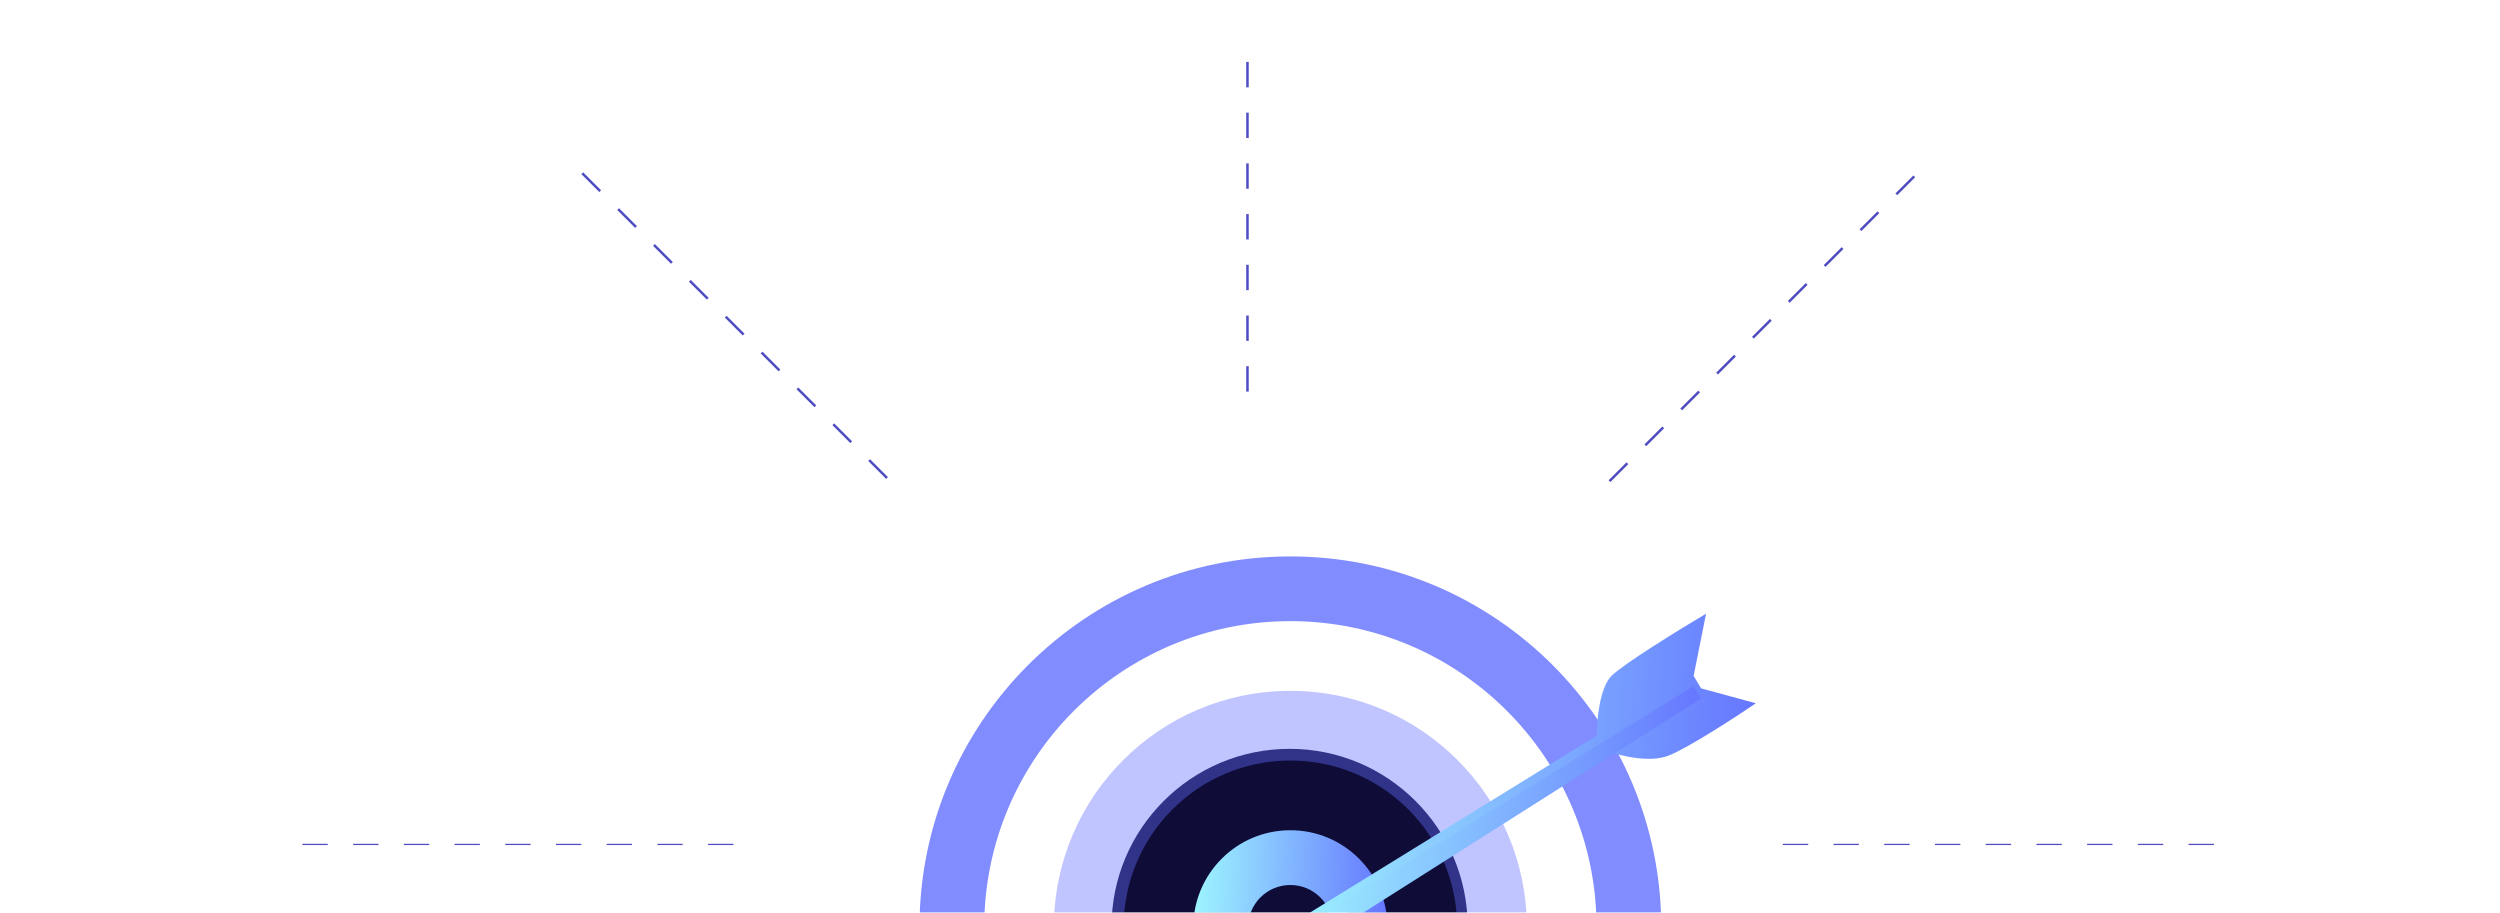
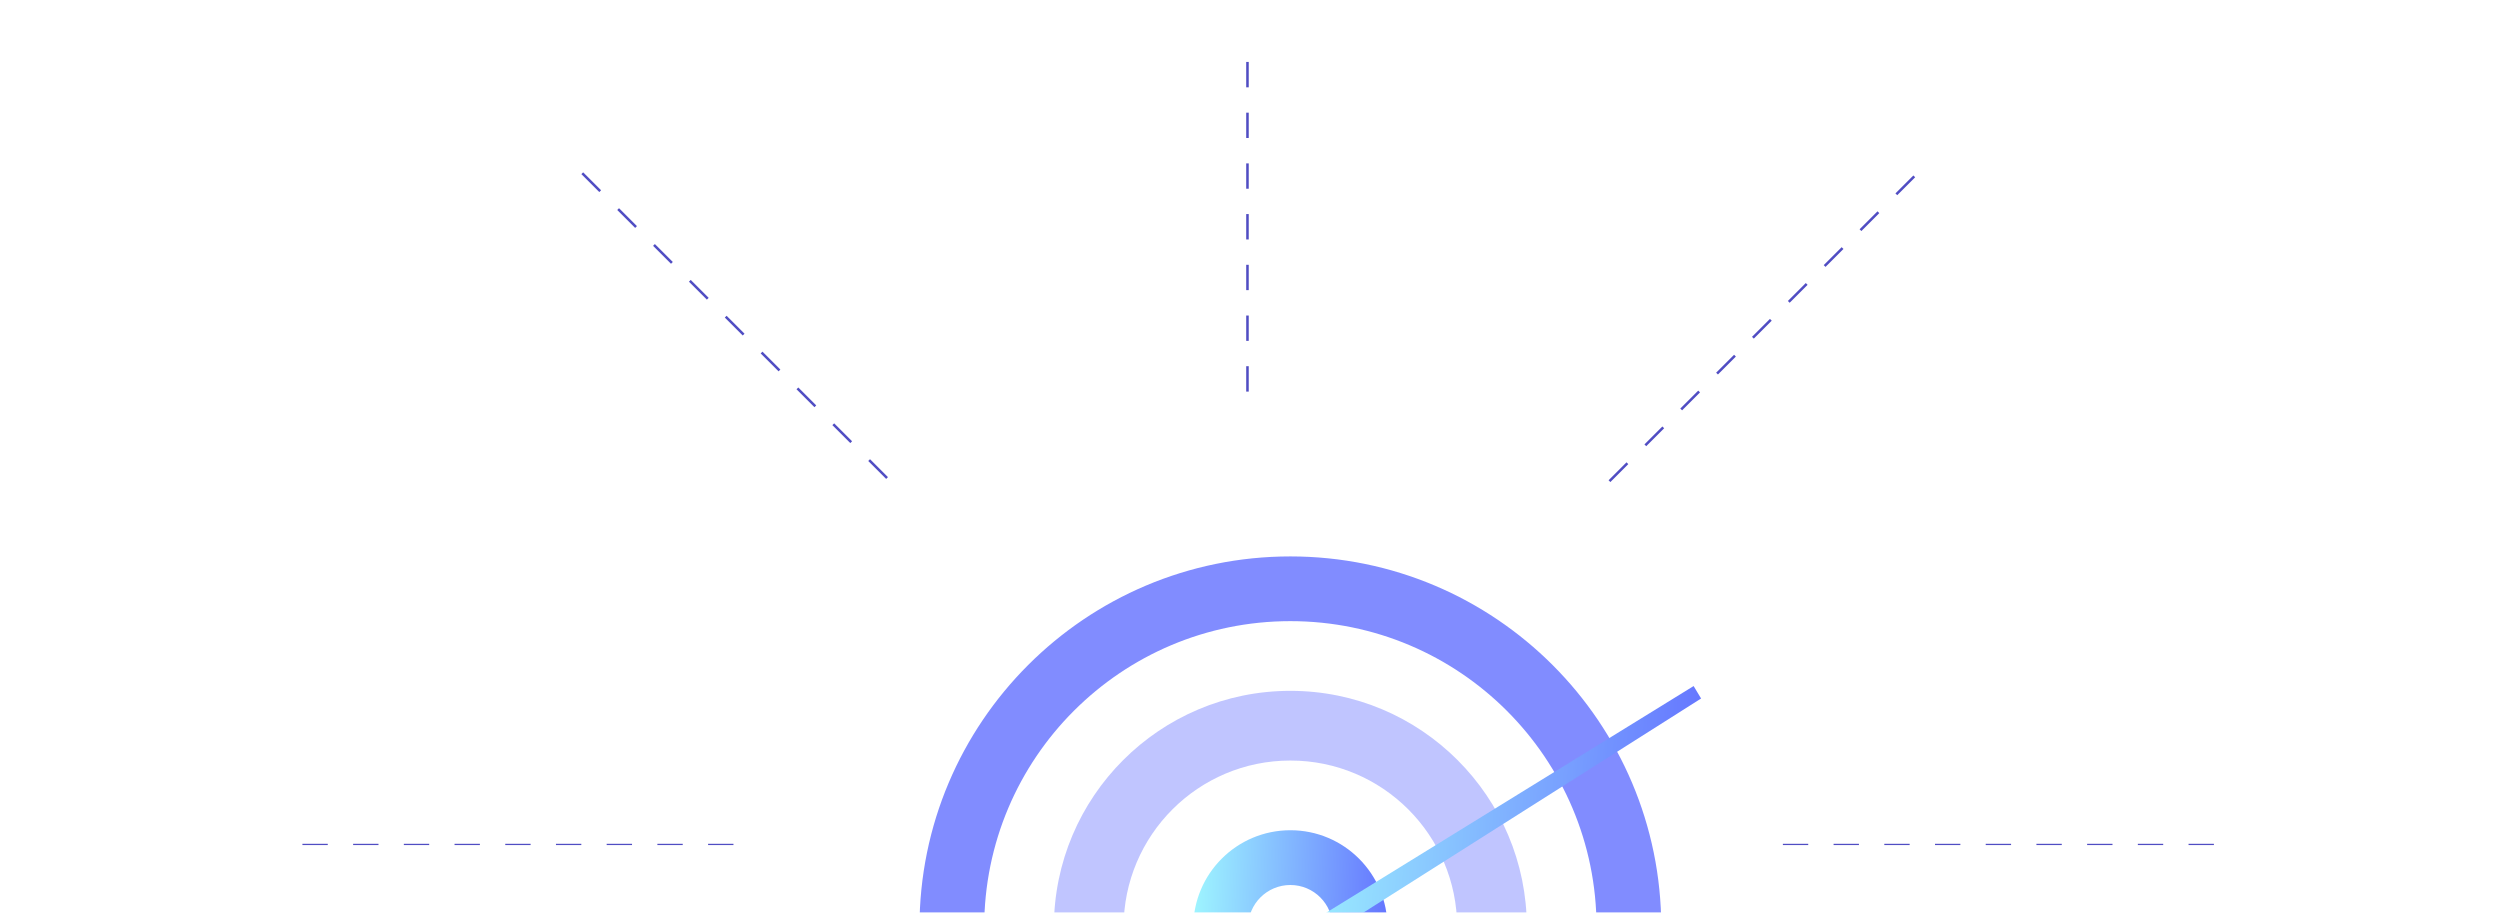
<svg xmlns="http://www.w3.org/2000/svg" width="986" height="360" viewBox="0 0 986 360" fill="none">
  <mask id="mask0_81_454" style="mask-type:alpha" maskUnits="userSpaceOnUse" x="0" y="0" width="986" height="360">
    <rect width="986" height="360" fill="#D9D9D9" />
  </mask>
  <g mask="url(#mask0_81_454)">
    <path d="M634.776 189.767L758.12 66.423" stroke="#504DC3" stroke-linejoin="round" stroke-dasharray="10 10" />
    <path d="M492.001 154.435V19" stroke="#504DC3" stroke-linejoin="round" stroke-dasharray="10 10" />
    <path d="M349.852 188.533L226.508 65.189" stroke="#504DC3" stroke-linejoin="round" stroke-dasharray="10 10" />
    <path d="M873.166 333.044H698.731" stroke="#504DC3" stroke-width="0.5" stroke-linejoin="round" stroke-dasharray="10 10" />
    <path d="M289.272 333.044H114.837" stroke="#504DC3" stroke-width="0.5" stroke-linejoin="round" stroke-dasharray="10 10" />
-     <circle data-figma-bg-blur-radius="4" cx="508.923" cy="365.733" r="175.733" fill="white" fill-opacity="0.06" />
-     <circle data-figma-bg-blur-radius="4" cx="508.621" cy="365.574" r="70.23" fill="#0F0C37" />
    <path d="M508.924 219.452C589.712 219.453 655.204 284.945 655.204 365.734C655.204 446.522 589.712 512.014 508.924 512.014C428.135 512.014 362.643 446.522 362.643 365.734C362.643 284.945 428.135 219.452 508.924 219.452ZM508.923 244.978C442.232 244.978 388.168 299.042 388.168 365.734C388.168 432.425 442.232 486.488 508.923 486.488C575.614 486.488 629.678 432.425 629.678 365.734C629.678 299.042 575.614 244.978 508.923 244.978Z" fill="#626FFF" fill-opacity="0.8" />
    <path d="M508.923 272.467C560.432 272.467 602.188 314.224 602.188 365.733C602.188 417.243 560.432 458.999 508.923 458.999C457.413 458.999 415.656 417.243 415.656 365.733C415.656 314.224 457.413 272.467 508.923 272.467ZM508.924 299.956C472.596 299.956 443.146 329.406 443.146 365.733C443.147 402.061 472.596 431.51 508.924 431.511C545.252 431.511 574.701 402.061 574.701 365.733C574.701 329.406 545.252 299.956 508.924 299.956Z" fill="#626FFF" fill-opacity="0.4" />
    <path d="M508.923 327.445C530.069 327.445 547.211 344.587 547.211 365.733C547.211 386.879 530.069 404.021 508.923 404.021C487.777 404.021 470.635 386.879 470.635 365.733C470.635 344.587 487.777 327.445 508.923 327.445ZM508.923 349.044C499.705 349.044 492.233 356.516 492.233 365.733C492.233 374.951 499.706 382.423 508.923 382.423C518.14 382.423 525.613 374.951 525.613 365.733C525.613 356.516 518.14 349.044 508.923 349.044Z" fill="url(#paint0_linear_81_454)" />
-     <path d="M667.965 266.576L670.911 271.485L692.509 277.376C684.328 282.939 666.002 294.851 658.148 297.992C650.294 301.134 637.858 297.813 632.622 295.759L520.703 366.715L508.922 368.678L516.776 359.843L629.77 290.138C629.739 284.248 630.855 271.289 635.568 266.576C640.28 261.864 662.402 248.25 672.874 242.033L667.965 266.576Z" fill="url(#paint1_linear_81_454)" />
    <g filter="url(#filter2_d_81_454)">
      <path d="M670.911 271.485L667.965 266.576L629.77 290.138L516.776 359.843L508.922 368.678L520.703 366.715L632.622 295.759L670.911 271.485Z" fill="url(#paint2_linear_81_454)" />
    </g>
  </g>
  <defs>
    <clipPath id="bgblur_0_81_454_clip_path" transform="translate(-329.189 -186)">
      <circle cx="508.923" cy="365.733" r="175.733" />
    </clipPath>
    <clipPath id="bgblur_1_81_454_clip_path" transform="translate(-434.392 -291.345)">
      <circle cx="508.621" cy="365.574" r="70.23" />
    </clipPath>
    <filter id="filter2_d_81_454" x="504.922" y="266.576" width="169.988" height="110.102" filterUnits="userSpaceOnUse" color-interpolation-filters="sRGB">
      <feFlood flood-opacity="0" result="BackgroundImageFix" />
      <feColorMatrix in="SourceAlpha" type="matrix" values="0 0 0 0 0 0 0 0 0 0 0 0 0 0 0 0 0 0 127 0" result="hardAlpha" />
      <feOffset dy="4" />
      <feGaussianBlur stdDeviation="2" />
      <feComposite in2="hardAlpha" operator="out" />
      <feColorMatrix type="matrix" values="0 0 0 0 0 0 0 0 0 0 0 0 0 0 0 0 0 0 0.25 0" />
      <feBlend mode="normal" in2="BackgroundImageFix" result="effect1_dropShadow_81_454" />
      <feBlend mode="normal" in="SourceGraphic" in2="effect1_dropShadow_81_454" result="shape" />
    </filter>
    <linearGradient id="paint0_linear_81_454" x1="467.69" y1="356.42" x2="550.998" y2="359.661" gradientUnits="userSpaceOnUse">
      <stop stop-color="#A0FAFF" />
      <stop offset="1" stop-color="#626FFF" />
    </linearGradient>
    <linearGradient id="paint1_linear_81_454" x1="501.861" y1="289.953" x2="701.258" y2="301.199" gradientUnits="userSpaceOnUse">
      <stop stop-color="#A0FAFF" />
      <stop offset="1" stop-color="#626FFF" />
    </linearGradient>
    <linearGradient id="paint2_linear_81_454" x1="502.692" y1="305.21" x2="678.52" y2="316.063" gradientUnits="userSpaceOnUse">
      <stop stop-color="#A0FAFF" />
      <stop offset="1" stop-color="#626FFF" />
    </linearGradient>
  </defs>
</svg>